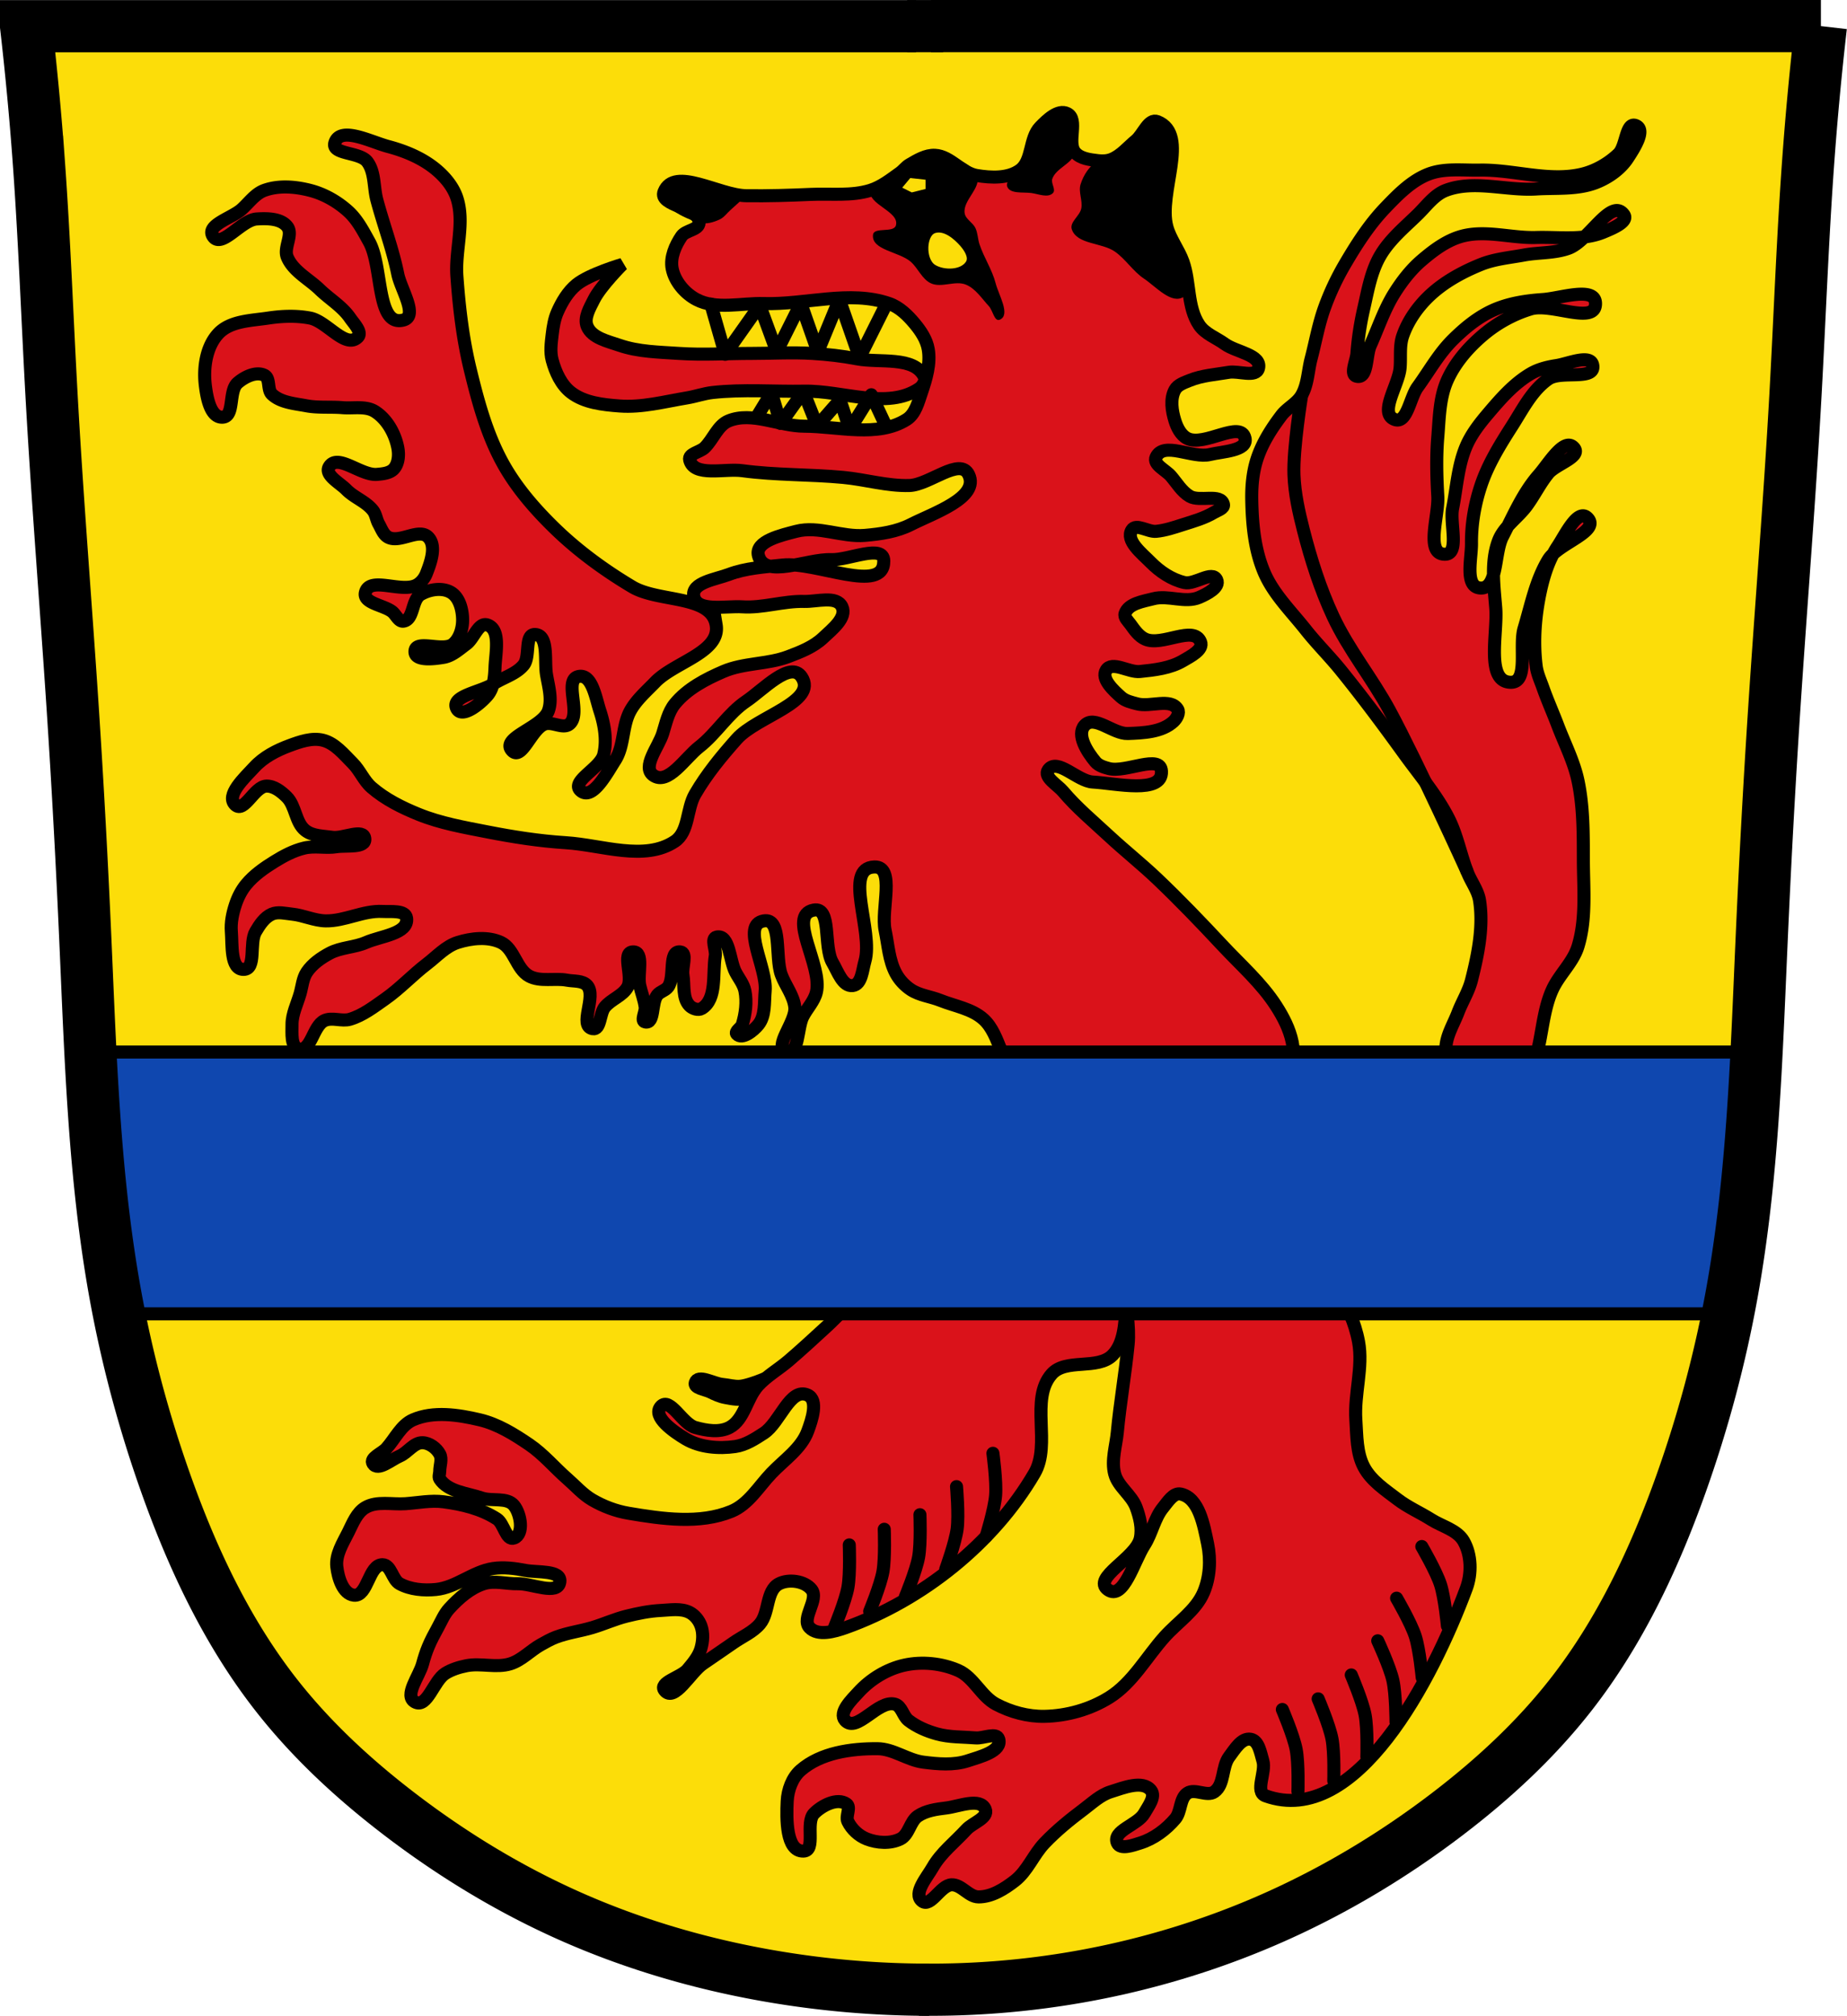
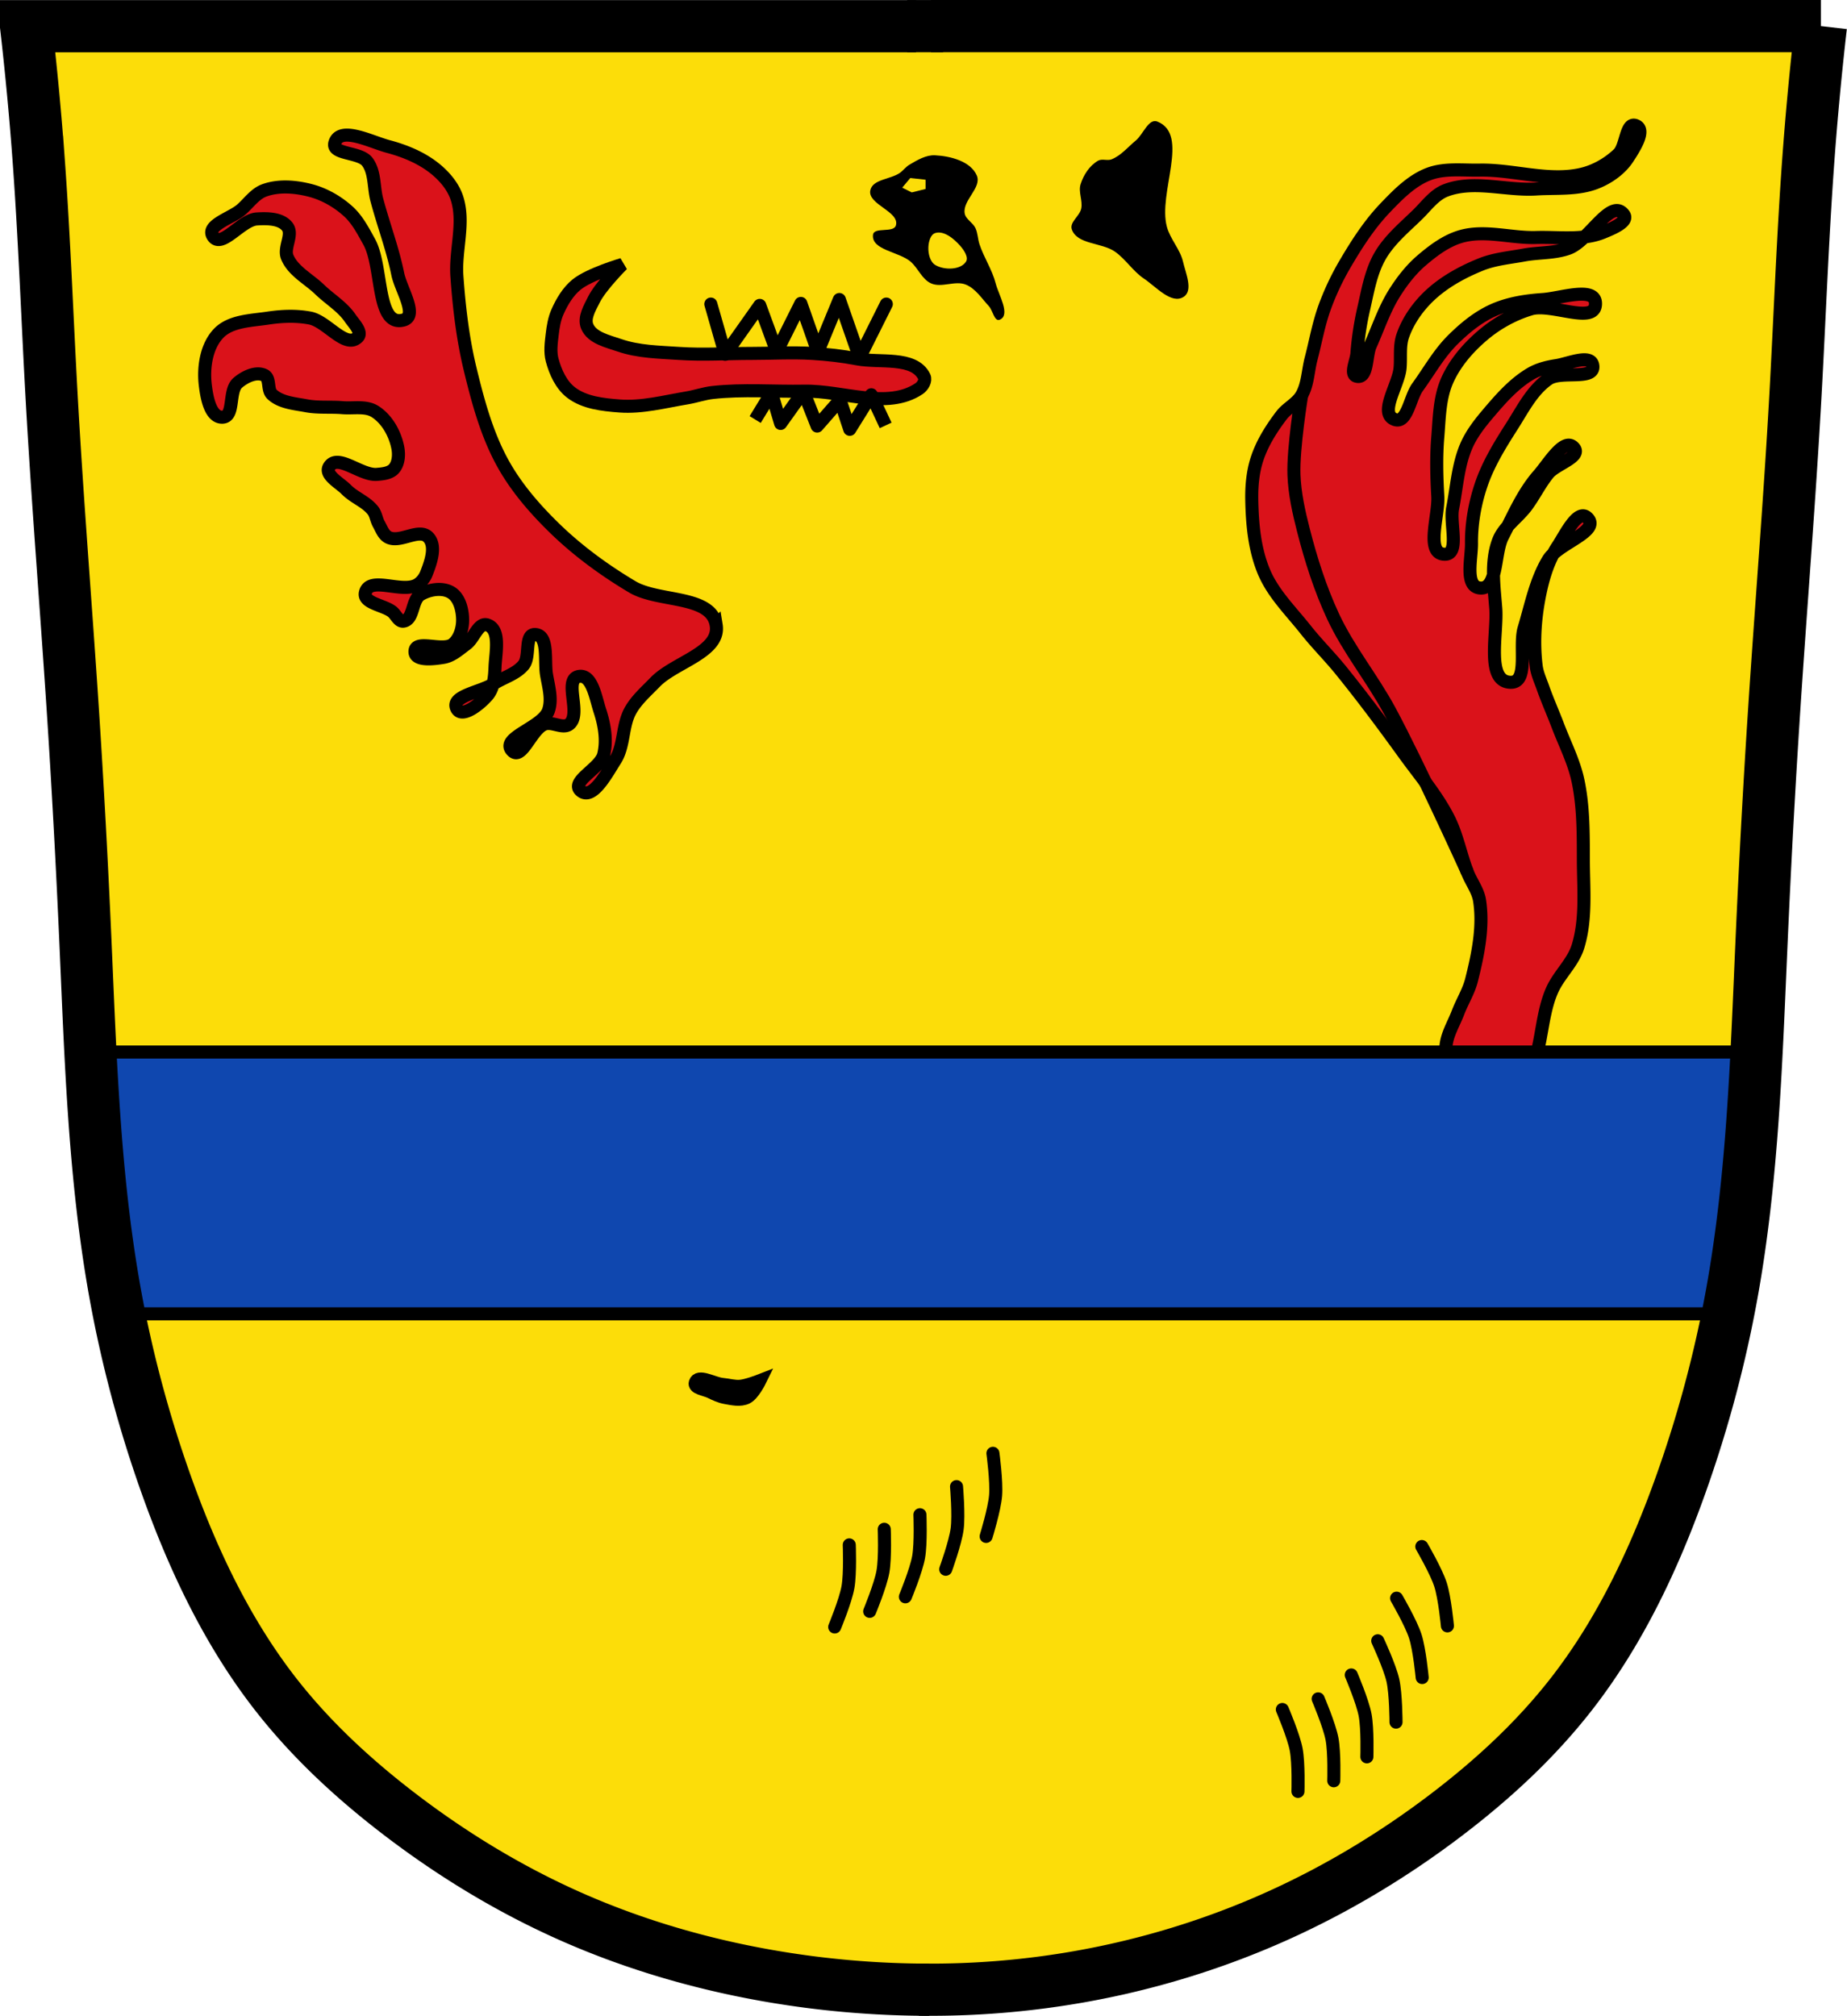
<svg xmlns="http://www.w3.org/2000/svg" width="707.777" height="772.541">
  <path d="m28.928 97.305 685.212 2.68-13.396 255.866-10.047 170.8-18.085 111.188-30.141 72.34-46.217 57.602-77.027 52.245-83.726 27.462-81.717 4.02-79.037-16.746-61.622-24.783-59.613-40.188-45.547-51.575-30.14-79.037L56.39 538.038 49.692 422.83 37.636 210.503z" style="fill:#fcdd09;fill-opacity:1;stroke:#000;stroke-width:1px;stroke-linecap:butt;stroke-linejoin:miter;stroke-opacity:1" transform="translate(-18.112 -88.33)" />
  <path d="M365.737 98.345h13.789" style="fill:none;stroke:#000;stroke-width:20;stroke-linecap:butt;stroke-linejoin:miter;stroke-miterlimit:4;stroke-opacity:1;stroke-dasharray:none" transform="translate(-18.112 -88.33)" />
-   <path d="M397.009 555.763c-19.76 2.169-35.26 18.72-51.136 30.681-3.99 3.006-7.274 6.851-10.958 10.227-4.83 4.427-9.63 8.89-14.61 13.15-3.815 3.262-8.29 5.8-11.688 9.496-4.388 4.773-5.225 13.041-10.957 16.071-3.876 2.048-8.93 1.187-13.15 0-4.944-1.391-9.71-11.852-13.149-8.036-3.488 3.872 5.015 9.76 9.497 12.42 5.51 3.267 12.652 3.828 18.993 2.921 3.99-.57 7.578-2.917 10.958-5.113 6.223-4.044 10.047-17.688 16.801-14.61 4.21 1.918 1.614 9.543 0 13.88-2.468 6.633-8.997 10.945-13.88 16.07-4.87 5.113-8.808 11.927-15.34 14.61-12.165 4.998-26.48 2.92-39.447.73-4.862-.82-9.62-2.63-13.88-5.113-3.583-2.087-6.372-5.309-9.497-8.035-4.936-4.308-9.196-9.46-14.61-13.15-5.849-3.986-12.104-7.87-18.993-9.496-8.295-1.958-17.751-3.397-25.568 0-4.582 1.991-6.877 7.25-10.227 10.958-1.735 1.92-6.5 3.658-5.113 5.844 1.898 2.994 6.966-1.531 10.227-2.922 3.111-1.328 5.385-5.215 8.766-5.114 2.633.079 5.332 2.06 6.574 4.383 1.034 1.932 0 4.383 0 6.575 0 .974-.527 2.103 0 2.922 3.186 4.947 10.502 5.404 16.072 7.305 4.024 1.373 9.778-.412 12.418 2.922 2.57 3.245 3.865 10.935 0 12.418-3.058 1.174-3.824-5.524-6.574-7.305-6.012-3.891-13.354-5.642-20.455-6.574-4.834-.635-9.746.377-14.61.73-5.123.372-10.909-1.136-15.34 1.461-3.322 1.947-4.853 6.053-6.575 9.497-2.066 4.132-4.887 8.557-4.383 13.15.465 4.233 2.34 10.504 6.575 10.957 5.31.567 5.617-11.743 10.957-11.688 3.276.033 3.696 5.742 6.575 7.305 4.116 2.234 9.218 2.647 13.88 2.191 7.743-.757 14.217-6.9 21.915-8.035 4.102-.605 8.346-.054 12.418.73 4.537.874 13.786-.193 13.15 4.383-.74 5.312-10.71.609-16.072.73-4.382.1-8.978-1.348-13.149 0-5.144 1.664-9.492 5.515-13.15 9.497-1.92 2.092-3.016 4.816-4.382 7.305-1.31 2.387-2.61 4.79-3.653 7.305-.884 2.135-1.598 4.342-2.191 6.575-1.275 4.8-7.263 12.196-2.922 14.61 4.667 2.596 7.138-8.162 11.688-10.958 2.428-1.492 5.24-2.366 8.036-2.922 5.498-1.092 11.447.932 16.801-.73 4.388-1.362 7.681-5.058 11.688-7.305 1.9-1.065 3.806-2.154 5.844-2.922 4.477-1.688 9.295-2.287 13.88-3.653 4.428-1.319 8.665-3.269 13.15-4.383 4.312-1.07 8.71-1.972 13.148-2.191 3.656-.18 7.685-.91 10.958.73 2.007 1.006 3.604 3.008 4.383 5.114 1.014 2.74.817 5.96 0 8.766-.888 3.048-3.074 5.603-5.114 8.035-2.547 3.038-11.247 4.945-8.766 8.036 3.721 4.636 9.726-6.839 14.61-10.227 3.885-2.695 7.817-5.322 11.689-8.036 3.43-2.404 7.536-4.094 10.227-7.305 3.637-4.34 2.27-12.746 7.305-15.34 3.736-1.926 9.798-1.096 12.418 2.191 3.04 3.813-4.09 11.077-.73 14.61 3.189 3.352 9.522 1.556 13.88 0 29.334-10.471 56.621-32.269 72.32-59.17 6.476-11.1-1.896-28.323 6.574-37.987 5.381-6.14 17.69-1.447 23.376-7.305 4.403-4.537 4.661-11.957 5.114-18.263.404-5.633 1.4-12.443-2.191-16.802-11.265-13.666-32.8-18.734-50.405-16.801z" style="fill:#da121a;fill-opacity:1;stroke:#000;stroke-width:5;stroke-linecap:round;stroke-linejoin:miter;stroke-miterlimit:4;stroke-opacity:1;stroke-dasharray:none" transform="translate(-18.112 -88.33)" />
  <path d="M292.546 327.844c-1.913-11.612-22.03-8.589-32.142-14.61-10.755-6.403-20.996-13.9-29.951-22.645-7.564-7.387-14.632-15.573-19.724-24.838-6.083-11.067-9.442-23.52-12.418-35.794-2.841-11.714-4.26-23.773-5.114-35.795-.708-9.959 3.106-20.463 0-29.951-1.41-4.305-4.55-8.065-8.036-10.958-5.195-4.312-11.736-7.034-18.262-8.766-6.607-1.753-18.425-7.988-20.454-1.46-1.427 4.585 9.542 3.458 12.418 7.304 3.006 4.02 2.362 9.76 3.653 14.61 2.536 9.536 6.079 18.819 8.035 28.49 1.168 5.773 7.87 15.967 2.192 17.532-10.511 2.898-7.846-20.424-13.15-29.95-2.3-4.131-4.53-8.516-8.035-11.689-4.12-3.73-9.227-6.652-14.61-8.035-5.66-1.454-12.037-1.99-17.532 0-3.577 1.295-5.914 4.789-8.766 7.305-3.747 3.305-13.62 6-10.958 10.227 3.205 5.09 10.8-6.19 16.802-6.575 4.007-.256 9.216-.243 11.688 2.922 2.397 3.071-1.491 8.09 0 11.689 2.24 5.408 8.213 8.346 12.418 12.418 3.837 3.715 8.677 6.547 11.689 10.958 1.478 2.166 4.776 5.45 2.922 7.305-4.637 4.636-11.825-6.065-18.263-7.305-5.26-1.013-10.774-.797-16.071 0-6.55.985-14.416 1.056-18.993 5.844-4.694 4.909-5.904 12.978-5.114 19.724.545 4.652 1.893 12.579 6.575 12.418 4.793-.164 2.223-10.003 5.844-13.149 2.676-2.326 7.044-4.483 10.227-2.922 2.354 1.155 1.014 5.506 2.922 7.305 3.361 3.17 8.61 3.523 13.149 4.383 4.552.862 9.263.338 13.88.73 4.153.354 8.892-.76 12.418 1.462 4.63 2.917 7.723 8.508 8.766 13.88.519 2.672.323 5.978-1.46 8.035-1.514 1.745-4.273 2.003-6.575 2.191-6.145.503-15.078-8.2-18.263-2.922-1.887 3.128 4.021 6.155 6.575 8.766 3.03 3.1 7.586 4.597 10.227 8.036 1.13 1.47 1.282 3.497 2.191 5.114 1.027 1.825 1.79 4.155 3.653 5.113 4.547 2.34 11.82-3.71 15.34 0 3.19 3.361.961 9.567-.73 13.88-.694 1.77-1.994 3.452-3.653 4.383-5.795 3.253-18.166-3.54-19.723 2.922-.982 4.073 6.91 4.745 10.227 7.305 1.505 1.162 2.503 3.941 4.383 3.652 4.006-.615 3.08-8.175 6.574-10.227 3.367-1.976 8.364-2.776 11.688-.73 3.159 1.944 4.314 6.519 4.384 10.227.063 3.391-1.06 7.31-3.653 9.497-3.797 3.201-14.61-2.045-14.61 2.922 0 3.724 7.283 2.804 10.957 2.191 3.337-.557 6.039-3.112 8.767-5.113 2.918-2.142 4.606-8.467 8.035-7.306 5.157 1.747 3.142 10.631 2.922 16.072-.152 3.777-.46 8.09-2.922 10.957-2.77 3.227-9.626 8.833-11.688 5.114-2.718-4.903 9.188-6.428 13.88-9.497 3.844-2.515 8.78-3.748 11.688-7.305 2.634-3.22.225-11.855 4.383-11.688 5.314.214 3.507 10.095 4.383 15.34.763 4.57 2.282 9.515.73 13.88-2.309 6.498-18.64 10.353-13.88 15.341 3.703 3.879 7.372-8.416 12.42-10.227 2.979-1.07 7.048 2.007 9.496 0 4.8-3.936-2.46-17.178 3.652-18.263 5.058-.897 6.432 8.27 8.036 13.15 1.756 5.34 2.788 11.338 1.461 16.801-1.292 5.317-12.938 10.339-8.766 13.88 4.471 3.794 9.978-6.756 13.15-11.689 3.581-5.571 2.63-13.2 5.843-18.993 2.344-4.227 6.146-7.473 9.497-10.957 7.403-7.699 25.112-11.377 23.376-21.916zM577.862 513.04c-7.033-3.761-6.054-15.276-5.682-23.244.222-4.732 2.963-9.003 4.65-13.43 1.593-4.184 4.066-8.058 5.165-12.397 2.507-9.899 4.643-20.383 3.099-30.477-.595-3.888-3.223-7.18-4.649-10.847-2.644-6.801-3.93-14.155-7.232-20.662-4.537-8.944-11.174-16.663-17.046-24.794-7.843-10.86-15.84-21.621-24.277-32.026-4.306-5.31-9.19-10.136-13.43-15.497-5.664-7.157-12.49-13.792-16.013-22.211-3.574-8.538-4.465-18.123-4.65-27.377-.107-5.38.372-10.905 2.067-16.013 1.99-6 5.477-11.493 9.298-16.53 2.207-2.91 5.934-4.577 7.748-7.748 2.384-4.169 2.402-9.3 3.616-13.946 1.71-6.546 2.859-13.269 5.165-19.63a100.946 100.946 0 0 1 7.748-16.529c4.488-7.67 9.35-15.277 15.497-21.695 4.837-5.049 10.013-10.378 16.53-12.913 6.116-2.38 13.066-1.42 19.628-1.55 13.094-.257 26.518 4.584 39.258 1.55 5.173-1.233 10.098-4.078 13.946-7.748 3.078-2.936 2.798-12.503 6.715-10.848 3.924 1.657-.78 8.825-3.099 12.397-2.738 4.218-7.224 7.398-11.88 9.298-7.219 2.945-15.464 2.094-23.245 2.583-11.515.724-23.818-3.567-34.609.516-4.454 1.686-7.436 5.975-10.847 9.298-5.152 5.02-10.911 9.759-14.463 16.013-3.47 6.11-4.635 13.296-6.199 20.145a115.782 115.782 0 0 0-2.583 17.046c-.22 2.92-2.865 8.186 0 8.782 4.228.879 3.4-7.94 5.166-11.88 3.024-6.75 5.347-13.894 9.298-20.146 2.873-4.547 6.245-8.898 10.33-12.397 4.576-3.919 9.677-7.743 15.497-9.298 9.15-2.445 18.943.808 28.41.516 8.633-.266 17.862 1.273 25.827-2.066 3.152-1.321 9.764-3.955 7.749-6.715-4.877-6.677-13.409 10.087-21.179 12.914-5.4 1.965-11.395 1.537-17.046 2.583-5.546 1.025-11.299 1.505-16.53 3.615-7.311 2.95-14.49 6.902-20.145 12.397-4.28 4.161-7.87 9.336-9.814 14.98-1.35 3.921-.644 8.269-1.033 12.397-.618 6.55-8.222 17.308-2.066 19.63 4.738 1.786 5.807-8.299 8.78-12.398 4.41-6.077 8.106-12.787 13.431-18.08 4.543-4.514 9.655-8.735 15.496-11.363 5.944-2.675 12.61-3.689 19.113-4.132 6.72-.459 20.124-5.186 20.145 1.55.026 8.293-16.848-.308-24.794 2.065-6.57 1.963-12.828 5.405-18.08 9.815-5.724 4.807-10.91 10.73-13.946 17.562-2.977 6.7-3.011 14.389-3.616 21.695-.625 7.55-.438 15.165 0 22.728.431 7.442-4.868 21.992 2.583 22.212 5.942.175 1.95-11.73 3.1-17.563 1.565-7.952 2-16.299 5.165-23.76 1.938-4.573 5.054-8.608 8.264-12.398 4.882-5.763 10.012-11.682 16.53-15.496 2.96-1.733 6.424-2.577 9.814-3.1 4.595-.708 13.265-4.598 13.947 0 .87 5.873-12.16 1.794-17.046 5.166-6.265 4.322-9.844 11.669-13.947 18.079-4.608 7.2-9.179 14.617-11.88 22.728-2.37 7.117-3.686 14.71-3.616 22.211.053 5.775-2.634 16.353 3.099 17.047 7.116.86 5.499-13.257 8.781-19.63 4.206-8.163 7.871-16.874 13.947-23.76 3.737-4.236 9.704-14.575 13.43-10.331 3.053 3.476-6.88 6.236-9.814 9.814-3.149 3.84-5.324 8.395-8.265 12.397-3.407 4.637-8.822 8.044-10.847 13.43-3.033 8.065-1.71 17.238-1.033 25.828.759 9.627-3.973 28.18 5.682 28.41 7.097.169 3.12-13.864 5.165-20.662 2.682-8.918 4.465-18.384 9.298-26.344 3.793-6.248 20.174-10.87 14.98-16.013-3.722-3.684-8.464 6.487-11.364 10.848-3.471 5.218-5.41 11.432-6.715 17.562-1.976 9.276-2.725 19-1.55 28.41.358 2.864 1.624 5.543 2.583 8.265 1.72 4.886 3.845 9.62 5.682 14.463 2.666 7.029 6.187 13.826 7.748 21.179 2.115 9.96 2.04 20.294 2.066 30.476.03 11.041 1.187 22.508-2.066 33.059-1.888 6.123-7.15 10.702-9.814 16.53-5.434 11.884-3.283 27.827-12.398 37.19-5.622 5.778-15.62 12.068-22.728 8.266z" style="fill:#da121a;fill-opacity:1;stroke:#000;stroke-width:5;stroke-linecap:butt;stroke-linejoin:miter;stroke-miterlimit:4;stroke-opacity:1;stroke-dasharray:none" transform="translate(-18.112 -88.33)" />
-   <path d="M453.51 560.713c-9.908 10.345-1.707 28.604-3.098 42.86-1.096 11.22-3.08 22.342-4.132 33.566-.498 5.324-2.368 10.83-1.032 16.008 1.276 4.948 6.512 8.11 8.262 12.91 1.367 3.751 2.408 7.978 1.55 11.877-1.665 7.555-18.67 15.1-12.394 19.623 5.954 4.291 9.953-10.88 13.942-17.04 2.93-4.524 3.802-10.302 7.23-14.46 1.795-2.178 3.952-5.752 6.713-5.164 7.08 1.508 8.845 12.02 10.328 19.107 1.273 6.086.884 12.868-1.55 18.59-2.959 6.959-9.932 11.406-14.975 17.04-6.987 7.81-12.282 17.692-21.172 23.239-7.302 4.555-16.182 7.062-24.787 7.229-6.386.124-12.945-1.659-18.59-4.648-5.71-3.023-8.544-10.309-14.459-12.91-6.334-2.785-13.897-3.548-20.656-2.065-6.632 1.456-12.97 5.322-17.557 10.328-2.705 2.952-7.804 7.834-5.164 10.844 4.415 5.034 12.674-8.055 19.107-6.197 2.583.747 3.04 4.548 5.164 6.197 3.162 2.456 6.99 4.082 10.844 5.164 4.831 1.357 9.973 1.144 14.975 1.55 2.922.236 7.984-2.306 8.779.516 1.307 4.642-7.298 6.75-11.877 8.262-5.396 1.782-11.405 1.241-17.041.516-6.05-.778-11.457-5.126-17.557-5.164-10.19-.063-21.754 1.565-29.435 8.263-3.253 2.837-4.956 7.565-5.164 11.877-.323 6.687-.497 19.225 6.197 19.106 5.012-.088.596-10.905 4.131-14.459 3.035-3.05 8.854-6.062 12.394-3.614 1.845 1.276-.46 4.691.516 6.713 1.43 2.961 4.168 5.51 7.23 6.713 4.005 1.573 9.051 1.906 12.91 0 3.302-1.632 3.668-6.705 6.712-8.779 3.107-2.117 7.113-2.641 10.845-3.098 4.957-.608 13.064-4.098 14.975.516 1.352 3.263-4.848 5.138-7.23 7.746-4.356 4.772-9.703 8.85-12.91 14.459-2.242 3.923-7.613 10.032-4.13 12.91 3.325 2.747 7.05-6.032 11.36-6.197 3.773-.144 6.553 4.639 10.328 4.648 5.086.011 9.93-3.073 13.943-6.197 4.836-3.766 7.126-10.027 11.36-14.46 4.553-4.764 9.705-8.952 14.976-12.909 3.283-2.465 6.41-5.48 10.327-6.713 4.929-1.55 12.328-4.601 15.492-.516 1.868 2.411-1.088 6.12-2.582 8.778-2.507 4.462-12.398 6.68-10.328 11.36 1.184 2.677 5.986.873 8.78 0 5.195-1.622 9.903-5.144 13.425-9.294 2.342-2.76 1.64-7.8 4.648-9.812 2.866-1.915 7.503 1.46 10.328-.516 3.982-2.785 2.761-9.541 5.68-13.426 2.132-2.837 4.776-7.377 8.262-6.713 3.104.59 3.73 5.238 4.648 8.262 1.303 4.295-3.19 11.904 1.033 13.426 34.698 12.511 64.09-44.951 76.942-79.524 2.103-5.657 1.965-12.837-1.033-18.074-2.466-4.309-8.198-5.607-12.393-8.262-4.24-2.684-8.923-4.698-12.91-7.746-4.739-3.623-10.114-7.124-12.91-12.394-2.864-5.4-2.685-11.975-3.098-18.073-.675-9.967 2.857-20.13 1.033-29.951-1.367-7.356-4.565-14.475-8.779-20.656-7.2-10.56-15.279-22.707-27.369-26.852-15.572-5.34-37.67-6.208-49.057 5.68zM512.777 516.14c-1.82-9.295 2.399-19.127.517-28.41-1.01-4.986-3.443-9.67-6.199-13.947-5.615-8.714-13.588-15.665-20.661-23.245-8.058-8.634-16.244-17.164-24.795-25.31-6.004-5.72-12.519-10.886-18.595-16.53-5.978-5.552-12.3-10.813-17.563-17.046-2.157-2.554-7.617-5.539-5.682-8.265 3.41-4.802 11.166 4.324 17.046 4.65 8.875.49 26.808 4.743 26.344-4.133-.35-6.715-13.643.679-20.145-1.033-1.862-.49-3.93-1.108-5.166-2.583-3.114-3.716-7.38-10.347-4.132-13.947 3.755-4.162 10.927 3.305 16.53 3.1 6.051-.223 13.147-.504 17.562-4.65 1.19-1.117 2.415-3.263 1.55-4.648-2.76-4.42-10.466-.708-15.497-2.066-2.16-.584-4.532-1.088-6.198-2.583-2.925-2.625-7.75-6.989-5.682-10.331 2.266-3.664 8.628.957 12.913.516 5.65-.58 11.64-1.243 16.53-4.132 2.832-1.673 7.956-4.185 6.715-7.232-2.667-6.545-14.717 1.83-21.179-1.033-2.448-1.085-4.115-3.509-5.682-5.682-.9-1.249-2.539-2.667-2.066-4.132 1.254-3.884 6.899-4.649 10.848-5.682 5.666-1.483 12.185 1.804 17.562-.517 2.907-1.254 8.047-3.843 6.715-6.715-1.744-3.762-8.358 1.973-12.397 1.033-4.889-1.137-9.386-4.176-12.913-7.748-3.362-3.404-9.729-8.316-7.232-12.397 1.62-2.648 6.208.81 9.298.517 3.534-.336 6.95-1.504 10.33-2.583 4.052-1.293 8.236-2.46 11.881-4.65 1.361-.816 3.988-1.555 3.616-3.098-1.037-4.304-9.089-.87-12.914-3.1-3.052-1.779-4.932-5.065-7.231-7.748-1.995-2.328-6.953-4.442-5.682-7.231 2.858-6.276 13.965.614 20.662-1.034 4.788-1.177 14.488-1.382 13.43-6.198-1.588-7.232-15.653 3.436-22.212 0-2.411-1.264-3.837-4.117-4.649-6.715-1.18-3.78-1.905-8.41 0-11.88 1.08-1.969 3.602-2.773 5.682-3.617 4.726-1.916 9.955-2.237 14.98-3.099 3.768-.646 10.44 2.16 11.364-1.55 1.283-5.146-8.626-6.174-12.913-9.297-3.285-2.393-7.544-3.862-9.815-7.232-4.666-6.927-3.404-16.407-6.198-24.278-1.65-4.646-4.927-8.666-6.199-13.43-3.479-13.028 8.9-35.274-3.616-40.29-3.397-1.363-5.441 4.901-8.264 7.231-3.029 2.5-5.652 5.774-9.298 7.232-1.607.642-3.448.723-5.166.516-3.081-.37-6.74-.76-8.781-3.099-3.354-3.841 1.489-12.755-3.1-14.98-3.463-1.68-7.642 2.409-10.33 5.166-4.248 4.357-2.826 12.952-7.748 16.53-4.492 3.263-11.05 2.967-16.53 2.065-5.85-.963-10.09-7.458-16.013-7.748-3.482-.17-6.808 1.851-9.814 3.616-1.37.804-2.325 2.175-3.616 3.1-3.578 2.56-7.162 5.41-11.364 6.714-7.253 2.25-15.142 1.212-22.728 1.55-8.258.367-16.529.633-24.794.516-10.515-.148-27.544-11.289-31.51-1.55-2.254 5.536 13.635 5.908 13.43 11.881-.096 2.823-5.121 2.834-6.715 5.166-2.428 3.554-4.429 8.17-3.615 12.397.95 4.938 4.845 9.543 9.297 11.88 7.637 4.009 17.207 1.292 25.828 1.55 16.006.48 32.911-5.251 48.039 0 3.937 1.367 7.15 4.543 9.814 7.748 2.363 2.843 4.56 6.168 5.165 9.815.915 5.501-.78 11.252-2.582 16.53-1.27 3.719-2.367 8.22-5.682 10.33-11.064 7.042-26.144 2.62-39.258 2.583-9.667-.027-19.961-5.682-28.926-2.066-4.297 1.733-5.946 7.133-9.298 10.33-1.771 1.69-6.268 2.274-5.682 4.65 1.64 6.655 13.352 3.213 20.145 4.132 12.826 1.735 25.856 1.365 38.741 2.583 8.462.8 16.814 3.346 25.31 3.099 7.698-.223 19.413-11.082 22.729-4.132 4.206 8.815-13.507 14.681-22.212 19.112-5.36 2.728-11.57 3.615-17.562 4.132-8.764.757-17.835-3.78-26.344-1.55-5.544 1.453-15.925 3.757-14.463 9.298 2.375 9.005 18.589 1.172 27.893 1.55 6.712.272 20.097-6.2 20.145.517.093 12.923-25.89.174-38.74 1.55-6.953.743-14.125 1.136-20.662 3.615-4.915 1.864-14.302 3.081-13.43 8.265 1.052 6.262 12.26 3.714 18.595 4.132 7.933.524 15.814-2.285 23.761-2.066 4.868.134 12.384-2.338 14.463 2.066 1.98 4.193-3.867 8.69-7.231 11.88-3.69 3.5-8.671 5.443-13.43 7.232-7.937 2.984-17.007 2.329-24.795 5.682-6.842 2.947-13.879 6.631-18.595 12.398-2.591 3.168-3.42 7.46-4.65 11.364-1.644 5.219-8.07 12.834-3.615 16.013 5.6 3.996 12.136-6.618 17.563-10.848 6.626-5.165 11.108-12.872 18.079-17.563 6.396-4.304 16.896-15.708 21.178-9.297 6.358 9.519-17.186 15.208-24.794 23.76-5.883 6.613-11.569 13.526-16.013 21.18-3.293 5.669-2.297 14.435-7.748 18.078-11.597 7.75-27.92 1.386-41.84.517-10.062-.628-20.067-2.196-29.96-4.133-8.894-1.74-17.943-3.317-26.344-6.715-6.435-2.602-12.836-5.783-18.08-10.33-2.965-2.573-4.45-6.526-7.231-9.298-3.39-3.38-6.725-7.6-11.364-8.782-4.224-1.077-8.826.55-12.914 2.066-4.928 1.828-9.88 4.388-13.43 8.265-3.64 3.976-11.198 10.814-7.232 14.464 3.412 3.139 7.247-7.1 11.881-7.232 2.926-.083 5.657 2.084 7.748 4.132 3.524 3.453 3.312 9.918 7.232 12.914 2.82 2.156 6.818 2.076 10.33 2.583 4.094.59 11.91-3.59 12.398.516.444 3.734-7.135 2.5-10.848 3.1-4.083.658-8.374-.444-12.397.516-4.047.965-7.824 2.978-11.364 5.166-3.957 2.445-7.885 5.193-10.847 8.78-1.864 2.258-3.213 4.97-4.133 7.749-1.093 3.306-1.831 6.86-1.55 10.33.41 5.048-.414 14.464 4.65 14.464s2.096-10.09 4.649-14.463c1.535-2.631 3.408-5.493 6.198-6.715 2.366-1.036 5.178-.255 7.748 0 4.369.432 8.525 2.512 12.914 2.583 7.33.118 14.374-4.004 21.695-3.616 3.212.17 8.866-.605 9.298 2.582.81 5.97-9.982 6.874-15.497 9.298-4.438 1.952-9.665 1.857-13.946 4.133-3.349 1.78-6.664 4.086-8.782 7.231-1.611 2.395-1.787 5.49-2.582 8.265-1.128 3.935-3.132 7.788-3.1 11.88.026 3.217-.547 8.558 2.583 9.298 4.745 1.123 5.411-8.753 9.815-10.847 2.958-1.407 6.673.414 9.814-.517 4.956-1.467 9.196-4.784 13.43-7.748 5.708-3.994 10.48-9.198 16.013-13.43 3.832-2.93 7.278-6.821 11.88-8.265 5.258-1.648 11.536-2.327 16.53 0 5.096 2.375 5.886 10.271 10.848 12.914 4.28 2.28 9.696.664 14.463 1.55 2.628.488 5.991.051 7.748 2.066 3.65 4.184-3.382 15.459 2.066 16.53 3.102.609 2.661-5.808 4.65-8.265 2.454-3.036 6.908-4.323 8.78-7.749 2.173-3.974-2.462-13.329 2.067-13.43 4.388-.098 1.62 8.63 2.582 12.914.623 2.77 1.72 5.446 2.067 8.265.231 1.88-1.852 5.284 0 5.682 3.692.792 2.289-7.383 4.649-10.331 1.076-1.345 3.117-1.709 4.132-3.1 2.792-3.827-.06-13.94 4.649-13.43 2.93.318.547 5.874 1.033 8.781.668 3.998-.276 9.009 2.583 11.881 1.12 1.125 3.296 1.864 4.649 1.033 5.908-3.627 4.053-13.303 5.165-20.145.388-2.386-1.846-6.725.517-7.232 4.971-1.066 4.889 8.918 7.231 13.43 1.242 2.392 3.102 4.586 3.616 7.232.824 4.239.241 8.788-1.033 12.914-.41 1.326-2.994 2.583-2.066 3.615 2.01 2.237 6.379-1.273 8.265-3.615 2.753-3.42 2.192-8.542 2.582-12.914.797-8.92-9.347-25.374-.516-26.86 7.141-1.202 4.201 13.87 6.715 20.661 1.554 4.199 4.685 7.947 5.165 12.398.62 5.741-8.606 15.305-3.099 17.046 4.701 1.486 3.967-9.034 6.199-13.43 1.605-3.162 4.332-5.852 5.165-9.298 2.469-10.215-11.355-29.538-1.033-31.51 7.008-1.338 3.601 14.003 7.232 20.146 1.986 3.36 3.877 9.286 7.748 8.78 3.436-.447 3.686-5.968 4.649-9.297 3.367-11.636-8.49-35.74 3.616-36.158 8.204-.283 2.447 16.243 4.132 24.277 1.166 5.559 1.442 11.528 4.132 16.53 1.328 2.468 3.351 4.642 5.682 6.198 3.352 2.239 7.622 2.636 11.364 4.133 5.584 2.234 12.066 3.201 16.53 7.231 3.376 3.049 4.988 7.673 6.715 11.881 3.251 7.921.018 19.46 6.715 24.794 27.63 22.01 85.875 33.238 105.892 4.133.743-1.08-1.298-2.33-1.55-3.616z" style="fill:#da121a;fill-opacity:1;stroke:#000;stroke-width:5;stroke-linecap:round;stroke-linejoin:miter;stroke-miterlimit:4;stroke-opacity:1;stroke-dasharray:none" transform="translate(-18.112 -88.33)" />
  <path d="M256.57 189.682s-12.618 3.687-17.562 7.749c-3.248 2.668-5.514 6.494-7.232 10.33-1.229 2.745-1.72 5.795-2.066 8.782-.377 3.25-.854 6.656 0 9.814 1.248 4.618 3.443 9.476 7.232 12.397 5.094 3.929 12.18 4.679 18.595 5.166 8.646.656 17.272-1.688 25.828-3.1 3.298-.544 6.491-1.695 9.814-2.066 11.637-1.298 23.417-.302 35.125-.516 14.672-.27 31.849 7.243 44.011-.967 1.377-.93 2.693-3.087 1.965-4.581-3.9-8.009-17.083-5.168-25.83-6.85-5.621-1.08-11.333-1.72-17.047-2.066-7.734-.467-15.496 0-23.244 0-9.298 0-18.617.63-27.894 0-7.628-.517-15.499-.608-22.728-3.099-4.523-1.558-10.539-2.823-12.397-7.232-1.378-3.27 1-7.153 2.583-10.33 2.566-5.151 10.847-13.43 10.847-13.43z" style="fill:#da121a;fill-opacity:1;stroke:#000;stroke-width:5;stroke-linecap:round;stroke-linejoin:miter;stroke-miterlimit:4;stroke-opacity:1;stroke-dasharray:none" transform="translate(-18.112 -88.33)" />
  <path d="M351.615 161.272c-1.118 5.431 11.318 8.093 9.814 13.43-.858 3.047-8.418.472-8.781 3.616-.679 5.886 10.005 6.43 14.463 10.331 2.842 2.487 4.313 6.697 7.749 8.265 4.075 1.86 9.298-1.215 13.43.517 3.707 1.553 6.055 5.31 8.781 8.264 1.495 1.62 2.095 6.01 4.132 5.166 4.322-1.79-.385-9.417-1.55-13.947-1.344-5.234-4.505-9.848-6.198-14.98-.667-2.022-.648-4.269-1.55-6.198-.99-2.122-3.761-3.37-4.132-5.682-.801-5 6.642-9.809 4.65-14.464-2.335-5.45-10.091-7.458-16.014-7.748-3.482-.17-6.808 1.85-9.814 3.616-1.37.803-2.325 2.175-3.616 3.1-3.578 2.56-10.477 2.405-11.364 6.714zM438.911 149.908c-3.265 1.852-5.586 5.46-6.715 9.04-.933 2.957.869 6.258.258 9.298-.576 2.87-4.579 5.24-3.615 8.006 2.04 5.854 11.458 4.958 16.53 8.523 4.136 2.908 6.902 7.521 11.105 10.331 4.644 3.104 10.567 10.037 15.238 6.973 3.744-2.455.744-9.066-.258-13.43-1.104-4.805-4.927-8.666-6.199-13.43-3.479-13.028 8.9-35.274-3.616-40.29-3.397-1.363-5.441 4.901-8.264 7.231-3.029 2.5-5.652 5.774-9.298 7.232-1.607.642-3.66-.337-5.166.516z" style="fill:#000;fill-opacity:1;stroke:none" transform="translate(-18.112 -88.33)" />
  <path d="M438.911 149.908z" style="fill:none;stroke:#000;stroke-width:1px;stroke-linecap:butt;stroke-linejoin:miter;stroke-opacity:1" transform="translate(-18.112 -88.33)" />
-   <path d="M408.952 153.524s-5.724 3.693-4.908 6.199c.997 3.058 6.111 2.148 9.298 2.582 2.73.372 6.364 1.994 8.265 0 1.249-1.31-.853-3.714-.258-5.423 1.463-4.208 7.651-5.764 8.781-10.073 1.294-4.932 1.489-12.755-3.1-14.98-3.463-1.68-7.642 2.409-10.33 5.166-4.248 4.357-7.748 16.53-7.748 16.53" style="fill:#000;fill-opacity:1;stroke:none" transform="translate(-18.112 -88.33)" />
  <path d="m50.781 491.5 4.625 57.5 5.969 42.844h621.656l1.688-10.438 7.843-61.156 1.188-28.75H50.781z" style="fill:#0f47af;fill-opacity:1;fill-rule:nonzero;stroke:#000;stroke-width:5;stroke-linecap:round;stroke-linejoin:round;stroke-miterlimit:4;stroke-opacity:1;stroke-dasharray:none;stroke-dashoffset:0" transform="translate(-18.112 -88.33)" />
  <path d="M374.193 850.87a358.049 358.049 0 0 1-61.899-5.4c-26.241-4.612-51.999-12.18-76.323-23.05-22.99-10.275-44.635-23.472-64.64-38.764-17.482-13.363-33.796-28.403-47.357-45.732-18.84-24.074-32.032-52.13-42.274-80.932-8.455-23.779-15.006-48.239-19.486-73.075-8.012-44.408-9.374-89.704-11.368-134.784-1.317-29.787-2.918-59.562-4.871-89.315-2.63-40.061-5.9-80.082-8.12-120.168-1.649-29.77-2.72-59.576-4.872-89.315a1229.885 1229.885 0 0 0-4.871-51.964 1410946499.35 1410946499.35 0 0 1 341.018 0" style="fill:none;stroke:#000;stroke-width:20;stroke-linecap:butt;stroke-linejoin:miter;stroke-miterlimit:4;stroke-opacity:1;stroke-dasharray:none" transform="translate(-18.112 -88.33)" />
  <path d="M376.288 177.186c-2.066.689-2.831 3.668-2.922 5.844-.109 2.62.668 5.964 2.922 7.305 3.583 2.13 10.184 2.057 12.419-1.461 1.239-1.95-.678-4.83-2.192-6.575-2.497-2.879-6.61-6.318-10.227-5.113zM367.445 162.604l5.844-1.46v-4.384l-6.574-.73-3.653 4.383z" style="fill:#fcdd09;fill-opacity:1;stroke:#000;stroke-width:1px;stroke-linecap:butt;stroke-linejoin:miter;stroke-opacity:1" transform="translate(-18.112 -88.33)" />
-   <path d="M286.014 173.67c2.559.747 5.486-.115 7.901-1.245 1.658-.776 2.765-2.4 4.132-3.616 2.03-1.807 6.046-5.47 6.046-5.47s-27.544-11.29-31.51-1.55c-2.254 5.535 7.693 10.206 13.43 11.88z" style="fill:#000;fill-opacity:1;stroke:none" transform="translate(-18.112 -88.33)" />
  <path d="M516.91 239.787s-3.319 20.309-2.946 30.524c.26 7.156 1.843 14.24 3.616 21.178 2.884 11.29 6.445 22.495 11.364 33.059 5.933 12.742 15.024 23.786 21.695 36.158 10.873 20.168 29.806 61.939 29.806 61.939" style="fill:none;stroke:#000;stroke-width:5;stroke-linecap:butt;stroke-linejoin:miter;stroke-miterlimit:4;stroke-opacity:1;stroke-dasharray:none" transform="translate(-18.112 -88.33)" />
  <path d="m290.5 204.862 5.5 19.25 13.25-18.75 6.5 17.75 9.25-18.5 6.5 18.5 8.25-20 7.75 22.25 10.25-20.5" style="fill:none;stroke:#000;stroke-width:5;stroke-linecap:round;stroke-linejoin:round;stroke-miterlimit:4;stroke-opacity:1;stroke-dasharray:none" transform="translate(-18.112 -88.33)" />
  <path d="m307.5 249.112 6.25-10.25 3.5 11.75 8.75-12.25 5.25 13.25 8.75-10 3.75 11.25 8.25-13.25 5.5 11.75" style="fill:none;stroke:#000;stroke-width:5;stroke-linecap:butt;stroke-linejoin:round;stroke-miterlimit:4;stroke-opacity:1;stroke-dasharray:none" transform="translate(-18.112 -88.33)" />
  <path d="M304.288 623.918c-2.47 1.21-5.546.491-8.253 0-2.01-.364-3.908-1.248-5.741-2.153-2.024-.999-6.438-1.441-5.741-3.588 1.073-3.307 6.942.416 10.406.718 2.276.198 4.541.915 6.818.717 2.602-.226 7.535-2.153 7.535-2.153s-2.573 5.261-5.024 6.46z" style="fill:none;stroke:#000;stroke-width:5;stroke-linecap:butt;stroke-linejoin:miter;stroke-miterlimit:4;stroke-opacity:1;stroke-dasharray:none" transform="translate(-18.112 -88.33)" />
  <path d="M343.553 680.392s.443 10.907-.508 16.238c-.94 5.267-5.075 15.224-5.075 15.224M356.96 674.404s.444 10.907-.507 16.239c-.94 5.266-5.075 15.224-5.075 15.224M370.632 668.822s.443 10.907-.508 16.239c-.939 5.266-5.074 15.224-5.074 15.224M384.659 658.057s.94 10.876.233 16.245c-.699 5.303-4.376 15.44-4.376 15.44M398.605 645.29s1.466 10.818 1.02 16.216c-.44 5.33-3.623 15.633-3.623 15.633M509.51 743.474s4.297 10.035 5.306 15.356c.997 5.256.677 16.033.677 16.033M523.235 739.396s4.297 10.035 5.306 15.356c.997 5.255.677 16.033.677 16.033M535.921 730.232s4.297 10.035 5.307 15.356c.996 5.255.676 16.033.676 16.033M546.067 717.145s4.622 9.89 5.805 15.174c1.168 5.22 1.2 16.003 1.2 16.003M553.292 700.813s5.502 9.429 7.16 14.584c1.637 5.093 2.65 15.828 2.65 15.828M562.958 681.02s5.502 9.428 7.16 14.583c1.637 5.093 2.65 15.828 2.65 15.828" style="fill:none;stroke:#000;stroke-width:5;stroke-linecap:round;stroke-linejoin:miter;stroke-miterlimit:4;stroke-opacity:1;stroke-dasharray:none" transform="translate(-18.112 -88.33)" />
  <path d="M370.339 850.837a327.287 327.287 0 0 0 61.17-4.916c26.352-4.636 52.138-12.524 76.52-23.543 22.944-10.369 44.621-23.494 64.64-38.763 17.497-13.345 33.801-28.399 47.357-45.732 18.831-24.08 32.03-52.131 42.274-80.933 8.457-23.778 15.006-48.238 19.486-73.075 8.01-44.408 9.374-89.703 11.368-134.784 1.317-29.787 2.918-59.562 4.871-89.314 2.63-40.062 5.9-80.082 8.12-120.169 1.649-29.77 2.72-59.576 4.872-89.314 1.256-17.354 2.88-34.68 4.871-51.965a1410946499.35 1410946499.35 0 0 0-341.018 0" style="fill:none;stroke:#000;stroke-width:20;stroke-linecap:butt;stroke-linejoin:miter;stroke-miterlimit:4;stroke-opacity:1;stroke-dasharray:none" transform="translate(-18.112 -88.33)" />
</svg>